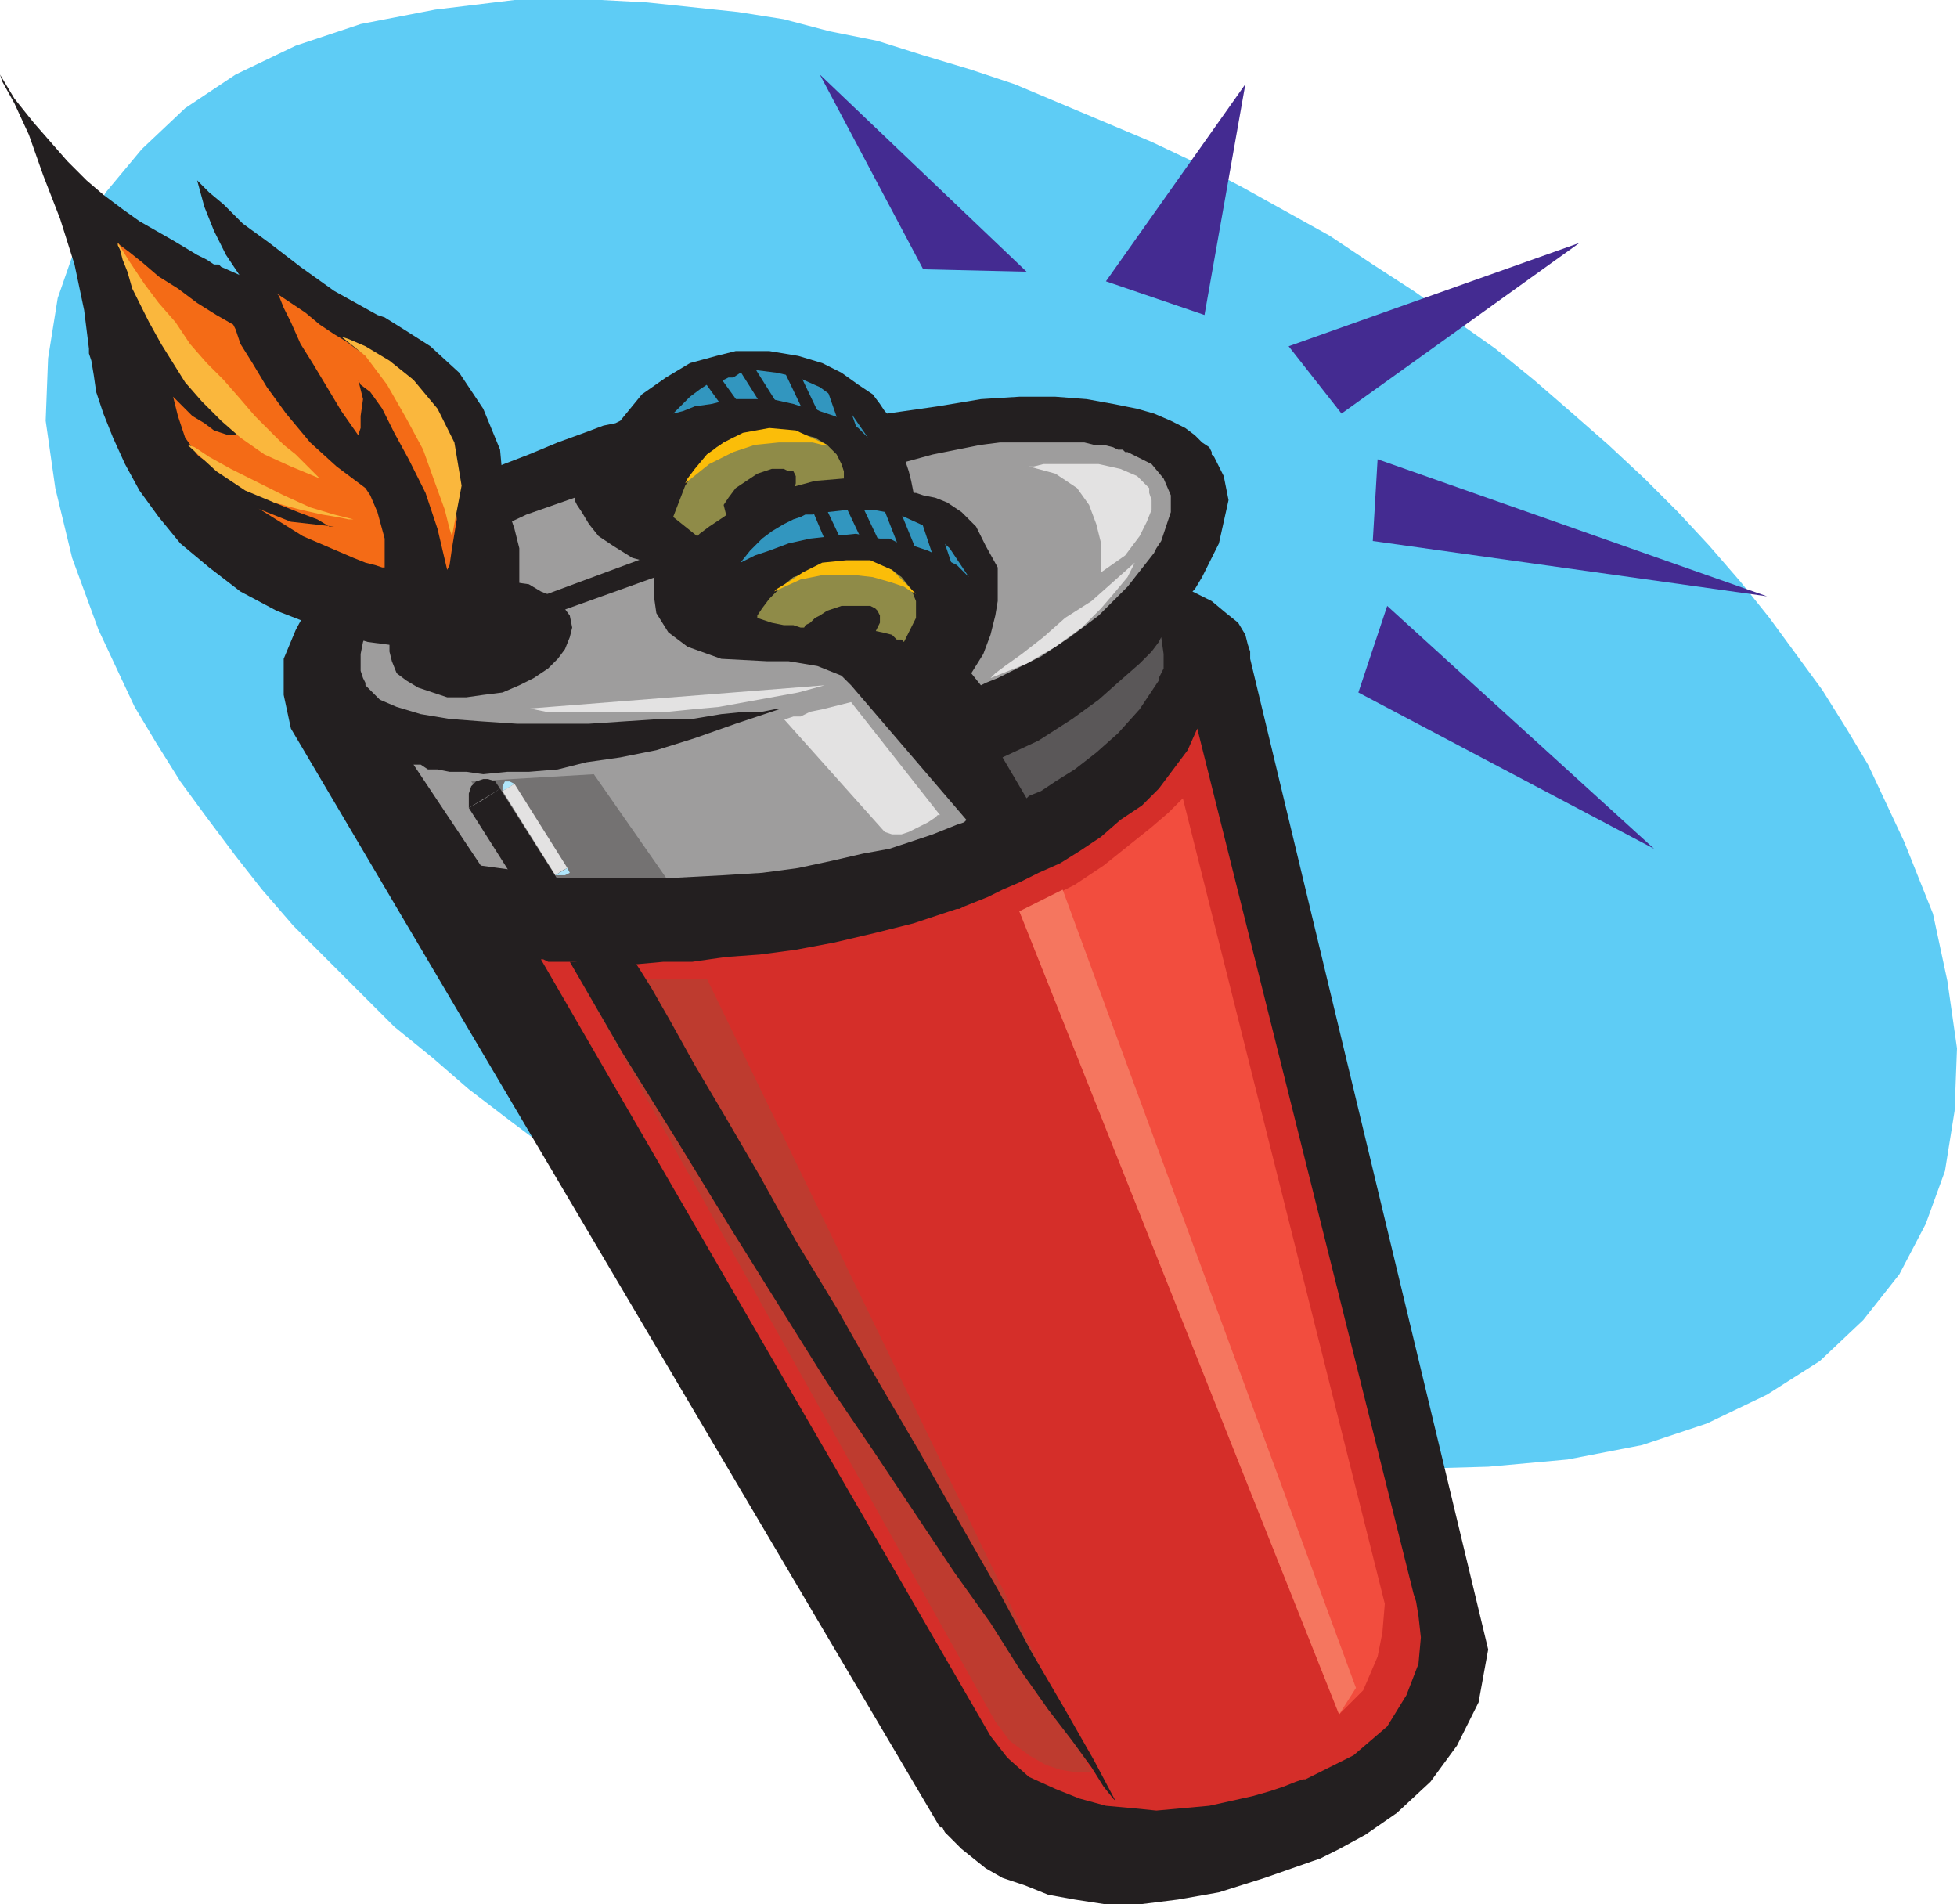
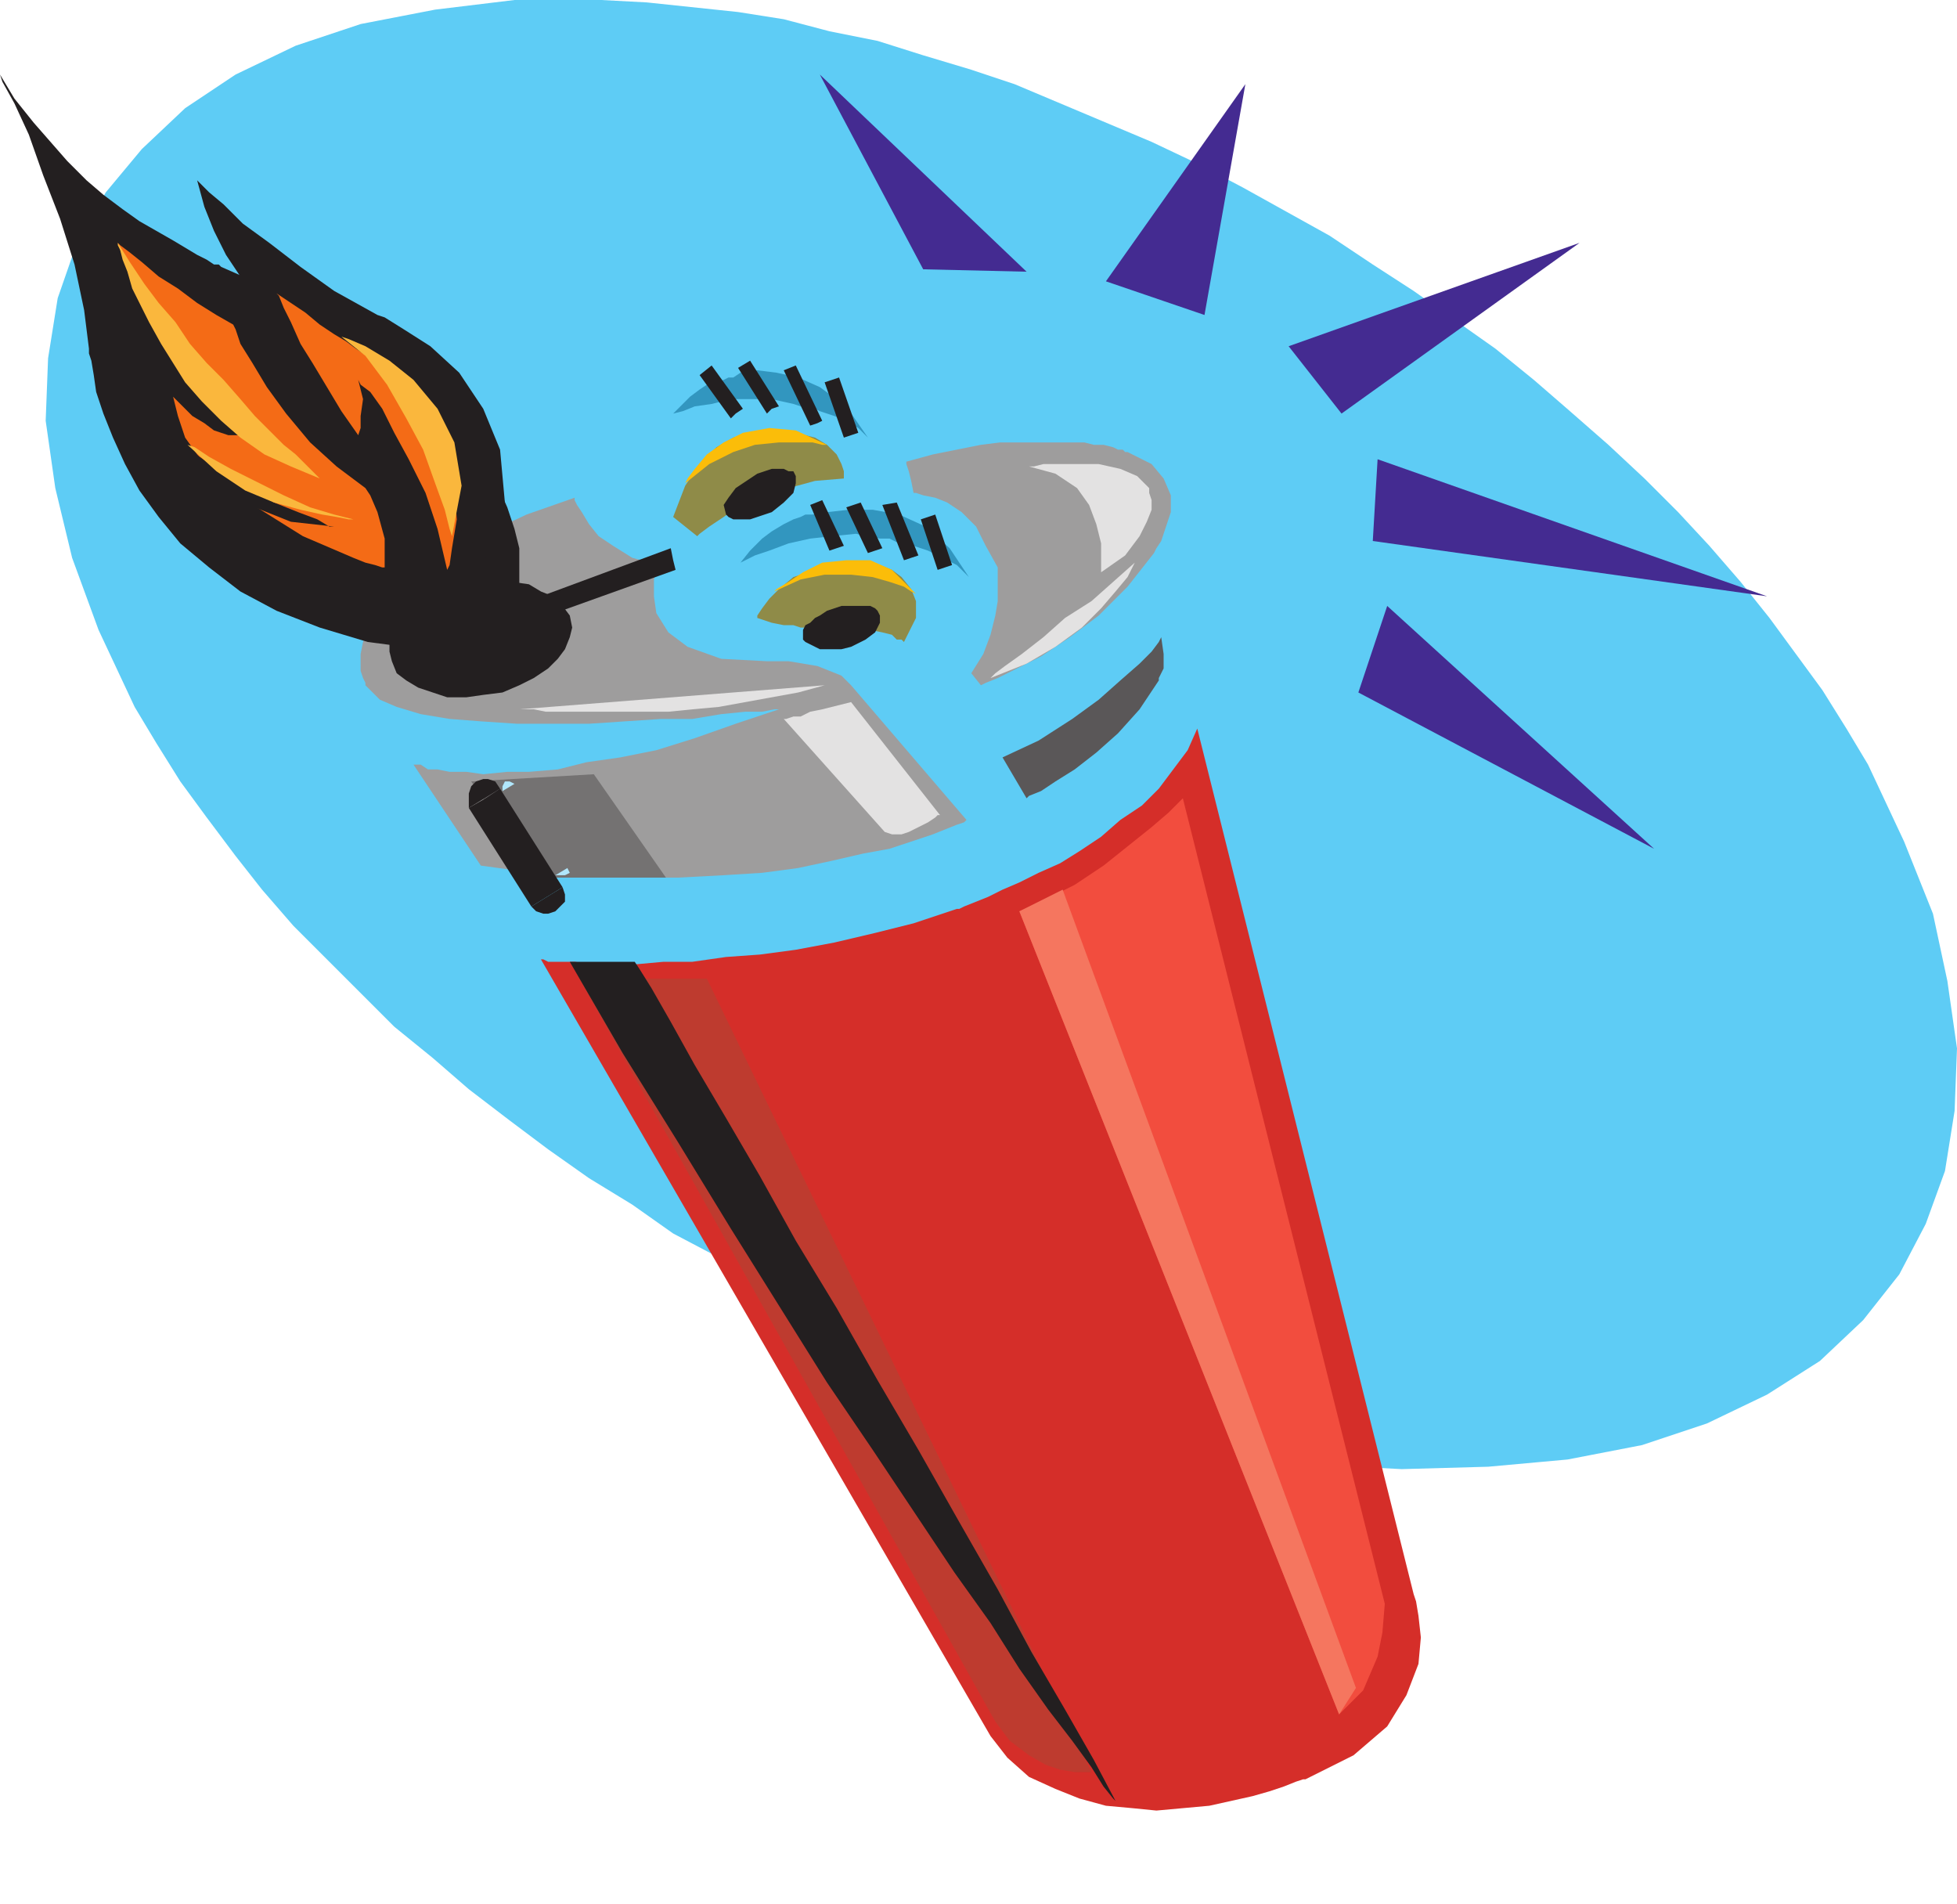
<svg xmlns="http://www.w3.org/2000/svg" width="610.5" height="594">
  <path fill="#5eccf5" fill-rule="evenodd" d="M582.75 238.5 576 227.25l-7.5-12-16.5-22.5-9-11.25-9.75-11.25-9.75-10.5-10.5-10.5-11.25-10.5-12-10.5-11.25-9.75-12-9.75-25.5-18-12.75-8.25-13.5-9-27-15L373.5 51l-14.25-6.75-42.75-18-13.5-4.5-15-4.5-14.25-4.5-15-3L244.5 6l-14.25-2.25-28.5-3L187.5 0h-27l-24.75 3-23.25 4.5-20.25 6.75-18.75 9-15.75 10.5-13.5 12.75L33 60l-9 15.75L18 93l-3 18.75-.75 19.5 3 21L22.5 174l8.25 22.5 11.25 24 6.75 11.25 7.5 12L64.5 255l9 12 8.25 10.5 9.75 11.25 31.5 31.5 12 9.75 11.25 9.75L159 349.5l12 9 12.75 9 13.5 8.25 12.75 9 14.25 7.5 27 15L265.5 414l28.5 12 28.5 10.5 15 4.5 28.5 7.5 14.25 3 15 2.25 13.5 2.25 14.25 1.5 14.25.75 27-.75 24.75-2.25 23.25-4.5L532.5 444l18.75-9 16.5-10.5 13.5-12.75 11.25-14.25 8.25-15.75 6-16.5 3-18.75.75-19.5-3-21-4.5-21-9-22.5-11.25-24" />
-   <path fill="#231f20" fill-rule="evenodd" d="m193.5 131.25-1.5.75-3.75.75-6 2.25-8.25 3-9 3.75-9.75 3.75-11.25 5.25-10.5 6-10.5 6.75-9.75 7.5-9 7.5-6.75 8.25-5.25 9.75-3.75 9v11.25l2.25 10.5L293.25 570h.75l.75 1.5 5.25 5.25 7.5 6 5.25 3 6.75 2.25 7.5 3 8.25 1.5L345 594h10.5l12-1.5 12.75-2.25 14.25-4.5 15-5.25 2.25-.75 6-3 8.25-4.5 9.75-6.75 10.5-9.75 8.25-11.25 6.75-13.5 3-16.5-74.25-309v-2.25l-.75-2.25-.75-3-2.25-3.75-3.75-3-4.5-3.75-6-3 .75-.75L375 180l5.25-10.5 3-13.5-1.5-7.5-3-6-.75-.75V141l-.75-1.5L375 138l-2.25-2.25-3-2.25-4.5-2.25L360 129l-5.25-1.5-7.5-1.5-8.25-1.5-9.75-.75H318l-12 .75-13.5 2.25-15.75 2.25-.75-.75-1.5-2.25-2.25-3-4.5-3-5.25-3.75-6-3L249 111l-9-1.5h-10.5l-6 1.5-8.25 2.25-7.5 4.5-7.5 5.25-6.75 8.25" />
  <path fill="#d52e29" fill-rule="evenodd" d="M168.75 299.25h.75l1.5.75h8.25l5.25.75h14.25L207 300h9l10.5-1.5 10.5-.75 11.25-1.5 12-2.25 12.75-3 12-3 13.5-4.5h.75l1.5-.75 7.5-3 4.5-2.25 5.25-2.25 6-3 6.75-3 6-3.75 6.75-4.5 6-5.25 6.75-4.5 5.25-5.25 9-12 3-6.75 67.5 270 .75 2.25.75 4.5.75 6.75-.75 8.25-3.75 9.75-6 9.75-10.5 9-15 7.5h-.75l-2.25.75-3.75 1.5-4.5 1.5-5.25 1.5-13.5 3-16.5 1.5-7.5-.75-8.25-.75-8.25-2.25-7.5-3-8.25-3.75-6.75-6-5.25-6.75-140.25-242.25" />
  <path fill="#9e9d9d" fill-rule="evenodd" d="m150 270-21-31.5h2.25l2.25 1.5h3l3.75.75h5.25l5.25.75 7.5-.75H165l9-.75 9-2.25 10.5-1.5 11.25-2.25 12-3.75 12.75-4.5 13.5-4.5h-1.5l-3.75.75h-5.25l-7.5.75-9 1.5h-9.75l-22.5 1.5h-22.5L150 225l-9.75-.75-9-1.5-7.5-2.25-5.25-2.25-4.5-4.5V213l-.75-1.5-.75-2.25V204l.75-3.75 1.5-3.75 6-9L126 183l6.75-5.25 8.25-5.25 10.5-6 12.75-6 15-5.25v.75l.75 1.5 1.5 2.25 2.25 3.75 3 3.75 4.5 3 6 3.75 8.25 2.25-.75 1.5-.75 3V186l.75 5.25 3.75 6 6 4.5 10.5 3.75 14.25.75H246l9 1.5 7.5 3 3 3 36 42-.75.75-2.25.75-7.5 3-13.5 4.5-8.25 1.5-9.75 2.25-10.5 2.25-11.25 1.5-12 .75-14.25.75H183l-16.5-1.5L150 270" />
  <path fill="#5a5758" fill-rule="evenodd" d="m312.75 236.25 7.5 12.75.75-.75 3.75-1.5 4.5-3 6-3.75 6.75-5.25 6.75-6 6.75-7.5 6-9v-.75l1.5-3V204l-.75-5.25-.75 1.5-2.25 3-3.75 3.75-6 5.25-6.75 6-8.25 6L324 231l-11.25 5.25" />
  <path fill="#9e9d9d" fill-rule="evenodd" d="m303 210 3 3.75 1.5-.75 3.75-1.5 13.5-6.75 9-6 9-6.75 9-9 8.25-10.5.75-1.5 1.5-2.25 3-9v-5.25l-2.25-5.25-3.75-4.5-7.5-3.75H351l-.75-.75h-1.5l-1.5-.75-3-.75h-3l-3-.75H312l-6 .75-15 3-8.25 2.25v.75l.75 2.25.75 3 .75 3.75h.75l2.25.75 3.75.75 3.75 1.5 4.5 3 4.5 4.5 3 6 3.75 6.75v10.5l-.75 4.5-1.5 6-2.25 6-3.75 6" />
  <path fill="#f24d3e" fill-rule="evenodd" d="m369 249-4.5 4.5-5.25 4.5-15 12-9 6-9 4.5-8.25 3.75 99.75 250.5 7.5-7.5 4.5-10.5 1.5-7.5.75-9L369 249" />
  <path fill="#e3e2e2" fill-rule="evenodd" d="m276 259.5 2.25.75h3l2.25-.75 6-3 2.25-1.5.75-.75h.75L265.5 219l-9 2.25-3.75.75-3 1.5h-2.25l-2.25.75h-.75L276 259.5" />
  <path fill="#be3b2f" fill-rule="evenodd" d="M180.75 305.25h39.75l120 247.5h-5.25l-4.5-.75-4.5-1.5-5.25-3-6-4.5-4.5-6-129.75-231.75" />
  <path fill="#231f20" fill-rule="evenodd" d="m156.75 216 5.25-2.25 4.5-2.25 4.5-3 3-3 2.25-3 1.5-3.75.75-3-.75-3.75-2.25-3-3-3-3.75-1.5-3.75-2.25-5.25-.75H148.5l-6 1.5-5.25 1.5-4.5 2.25-7.5 6-2.25 3.75-1.5 3v3.75l.75 3 1.5 3.75 3 2.25 3.75 2.25 9 3h6l5.25-.75 6-.75" />
  <path fill="#231f20" fill-rule="evenodd" d="m210 174.75-.75-3.75-40.5 15 2.25 6 39.75-14.25-.75-3" />
  <path fill="#e3e2e2" fill-rule="evenodd" d="M321 145.5h1.5l3-.75h17.25l6.75 1.5 5.25 2.25 3.75 3.75v1.5l.75 2.25v3l-1.5 3.75-2.25 4.5-4.5 6-7.5 5.25v-9l-1.5-6-2.25-6-3.75-5.25-6.75-4.5-8.25-2.25" />
  <path fill="#8f8b48" fill-rule="evenodd" d="M255 195.75h-5.25l-2.25-.75h-3l-3.75-.75-4.5-1.5V192l1.5-2.25 2.25-3 3-3 4.5-3.75 6.75-2.25 7.5-2.25h10.5l2.25.75 3.75 1.5 3 2.25 3 3.75 1.5 3.75v5.25l-3.75 7.5-.75-.75h-1.5l-1.5-1.5-3-.75-3.75-.75-4.5-.75h-12m8.25-46.5V147l-.75-2.25-1.5-3-3-3-3.75-2.25-6-1.5-6.75-.75h-3.75L234 135l-5.25 1.5-5.25 3-5.25 5.25-4.5 6.75-3.75 9.75 7.5 6 .75-.75 3-2.25 4.5-3 5.25-3.75 6.75-3 16.5-4.5 9-.75" />
  <path fill="#231f20" fill-rule="evenodd" d="m265.5 201.75 4.5-2.25 3-2.25 1.5-3V192l-.75-1.5-.75-.75-1.5-.75h-9l-4.5 1.5-2.25 1.5-1.5.75-1.5 1.5-1.5.75-.75 1.5v3l.75.75 4.5 2.25h6.75l3-.75m-24.75-42 3.75-3 3-3 .75-3v-2.25l-.75-1.5H246l-1.5-.75h-3.75l-4.5 1.5-6.75 4.5-2.25 3-1.5 2.25.75 3 .75.75 1.5.75H234l6.75-2.25" />
  <path fill="#747272" fill-rule="evenodd" d="m147 243.75 38.25-2.25 22.5 32.25H168l-21-30" />
  <path fill="#442b91" fill-rule="evenodd" d="m345 87.75 30.75 10.5 12.75-72zM402 108l16.5 21 74.25-53.25zm27.75 35.25-1.5 25.5 123 17.25zm3 45.75-9 27L516 264.75zM320.25 84.75 288 84l-32.25-60.75Zm0 0" />
  <path fill="#231f20" fill-rule="evenodd" d="M161.25 186v-.75L162 183v-12l-1.5-6-2.25-6.75-3-6.75-4.5-8.25-5.25-8.25-7.5-8.25-9.75-9-10.5-9-14.25-8.25-15.75-9L69 83.25l-.75-.75h-1.5L64.5 81l-3-1.5L54 75l-10.5-6-5.25-3.75-6-4.5-5.25-4.5-6-6-10.5-12-6-7.5-4.5-7.5.75 2.25 3.75 6.75L9 42l4.5 12.75 5.25 13.5 4.5 14.25 3 14.25 1.5 12v1.5l.75 2.25.75 4.5.75 5.25 2.25 6.75 3 7.5 3.75 8.25 4.5 8.25 6 8.25 6.75 8.25 9 7.5 9.75 7.5 11.25 6 13.5 5.25 15 4.5L132 202.5h1.5l3 .75h4.5l5.25-.75 5.25-1.5 5.25-3 3-5.25 1.5-6.75" />
  <path fill="#231f20" fill-rule="evenodd" d="m84 99.75-.75-.75L81 96l-3-4.5-3-5.25-4.5-6.75-3.75-7.5-3-7.5-2.25-8.25L65.25 60l4.5 3.75 6 6 8.25 6 9.75 7.5 10.5 7.5 13.5 7.5L120 99l6 3.75 8.25 5.25 9 8.25 7.5 11.25 5.25 12.75 1.5 16.5-4.5 18.75-69-75.75" />
  <path fill="#f46b16" fill-rule="evenodd" d="m86.25 91.5.75.75L88.5 96l2.25 4.5 3 6.75 3.75 6 9 15 5.25 7.5.75-2.25v-3.75l.75-5.25-1.5-6 .75 1.5 3 2.25 3.75 5.25L123 135l4.5 8.25 5.25 10.5L136.5 165l3 12.75.75-1.5.75-5.25 1.5-9-.75-9.75L139.5 141l-4.5-10.5-8.25-10.5-12.75-9.75h-.75l-2.25-1.5-3-2.25-3.75-2.25-4.5-3-4.5-3.75-9-6m-49.5-15.75.75.75 3 2.25 3.75 3 5.25 4.5 6 3.75 6 4.5 6 3.75 5.25 3 .75 1.5 1.5 4.5 3.75 6 4.5 7.5 6 8.25 7.5 9 8.25 7.5 9 6.75 1.5 2.25 2.25 5.25L120 168v9h-.75l-2.25-.75-3-.75-3.75-1.5-15.75-6.75-18-11.25-10.5-9-4.5-5.25-3.75-5.25-2.25-6.75-1.5-6 6 6 3.75 2.25 3 2.25 4.5 1.5H75l-.75-.75-3-2.25-4.5-4.5-6-6.75-5.25-8.25-6.75-9.75L42 90.75l-5.25-15" />
  <path fill="#fab73d" fill-rule="evenodd" d="m106.5 105 2.25.75L114 108l7.5 4.5 7.5 6 7.5 9 5.25 10.5 2.25 13.5-3 15.75-.75-2.25-1.5-6-3-8.25-3.75-10.5-5.25-9.75-6-10.5-6.75-9-7.5-6M36.75 75.75v.75l.75 1.5.75 3 1.5 3.75 1.5 5.25 5.25 10.5 3.75 6.75 7.5 12 5.25 6 6 6 6 5.25 7.5 5.25 8.25 3.75 9 3.75-7.5-7.5-3.75-3-9-9-4.5-5.25-5.25-6-5.25-5.25-5.25-6-4.5-6.75-5.25-6-4.5-6-4.5-6.75-3.75-6" />
  <path fill="#231f20" fill-rule="evenodd" d="m52.5 135 .75.75 1.5 3 3 4.5L63 148.5l7.5 5.25 9 4.5 11.25 4.5 13.5 1.5h-1.5L99 162l-6-2.25-7.5-3-8.25-4.5L69 147l-9-6-7.5-6" />
  <path fill="#fbbd09" fill-rule="evenodd" d="m213.75 150.75.75-1.5 2.25-3 3.75-4.5 5.25-3.75 6-3 8.25-1.5 8.25.75 9.75 4.5h-1.5l-3-.75H243l-7.5.75-6.75 2.25-7.5 3.75-7.5 6m27.75 33.75.75-.75 3.75-2.25 4.5-3 6-3 7.5-.75h7.5l6.75 3 7.5 7.5-1.5-.75L282 183l-4.5-1.5-5.25-1.5-6.75-.75h-8.25l-7.5 1.5-8.25 3.75" />
  <path fill="#f5765f" fill-rule="evenodd" d="m318 284.25 13.5-6.75 91.5 249-5.25 8.25L318 284.25" />
  <path fill="#3296bf" fill-rule="evenodd" d="m270.75 136.5-6.75-9.75-8.25-6-6.75-3-6.75-1.5-6-.75-5.25.75-2.25 1.5h-1.5l-1.5.75-2.25.75-3 .75-2.25 1.5-3 2.25L210 129l3-.75 3.75-1.5L222 126l6-1.5h12.75l6.75 1.5 2.25.75h3l3 1.5 4.5 1.5 3.75 1.5 3.75 2.25 3 3m31.5 43.5-6-9-7.5-6.75-8.25-3.75-8.25-1.5h-7.5l-6.75.75-4.5.75h-2.25l-1.5.75-2.25.75-3 1.5-3.75 2.25-3 2.25-3.75 3.75-3 3.75 4.5-2.25 4.5-1.5 6-2.25 6.75-1.5 6.75-.75 7.5-.75 7.5 1.5h3l3 1.5 4.5.75 4.5 1.5 9 4.5 3.75 3.75" />
  <path fill="#e3e2e2" fill-rule="evenodd" d="M162 221.25h4.5l3.75.75h38.25l7.5-.75 8.25-.75L249 216l8.25-2.25-95.25 7.5m147-9.75 1.5-1.5 3-2.25 5.25-3.75 6.75-5.25 6.75-6 8.25-5.25 13.5-12-2.25 4.5-3.75 4.5-4.5 5.25-6 6-8.25 6-9 5.25-11.25 4.5" />
  <path fill="#231f20" fill-rule="evenodd" d="m240.75 127.5 2.25-.75-9-14.25-3.75 2.25 9 14.25 1.5-1.5M255 132l1.5-.75-8.25-17.25-3.75 1.5 8.25 17.25L255 132m10.5 3.75 2.25-.75-6-17.25-4.5 1.5 6 17.25 2.25-.75m7.5 36 2.25-.75-6.75-14.25-4.5 1.5 6.75 14.25 2.25-.75m11.25 2.25 2.25-.75-6.75-16.5-4.5.75 6.75 17.25 2.25-.75m10.5 3 2.25-.75-5.25-15.75-4.5 1.5 5.25 15.75 2.25-.75" />
  <path fill="#fab73d" fill-rule="evenodd" d="m58.5 138.75 2.25.75 4.5 3 6.75 3.75 16.5 8.25 8.25 3.75 7.5 2.25 6 1.5h-1.5l-3.75-.75-4.5-.75-6.75-1.5-8.25-2.25-9-3.75-9-6-9-8.25" />
  <path fill="#231f20" fill-rule="evenodd" d="M177.75 300H198l1.5 2.25 3.75 6 6 10.5 7.5 13.5 9.75 16.5 10.5 18L248.25 387 261 408l12.75 22.5 12.75 21.75 12.75 22.5 12 21 10.5 19.5 10.5 18 9 15.75 6.75 12.75-.75-.75-3-3.75-3.75-6-6-8.25-7.5-9.75-9-12.75-9-14.25-11.25-15.75-25.5-38.25-14.25-21-30-48-16.5-27-17.25-27.75-16.5-28.5" />
  <path fill="#b0e6fb" fill-rule="evenodd" d="m160.5 244.5-1.5-.75h-1.5l-.75 1.5v1.5l3.75-2.25" />
-   <path fill="#e3e2e2" fill-rule="evenodd" d="m175.5 271.5 1.5-.75-16.5-26.25-3.75 2.25 16.5 26.25 2.25-1.5" />
  <path fill="#b0e6fb" fill-rule="evenodd" d="M173.25 273h3l1.5-.75-.75-1.5-3.75 2.25" />
  <path fill="#231f20" fill-rule="evenodd" d="m229.5 129 2.25-1.5L222 114l-3.75 3 9.75 13.5 1.5-1.5m31.5 42 2.25-.75L256.5 156l-3.75 1.5 6 14.25L261 171m-95.25 111.75 1.5 1.5 2.25.75h1.5l2.25-.75 3-3V279l-.75-2.25-9.75 6" />
  <path fill="#231f20" fill-rule="evenodd" d="m151.5 249-5.25 3 19.5 30.75 9.75-6L156 246l-4.5 3" />
  <path fill="#231f20" fill-rule="evenodd" d="m156 246-1.5-2.25-2.25-.75h-1.5l-2.25.75-1.5 1.5-.75 2.25v4.5l9.75-6" />
</svg>